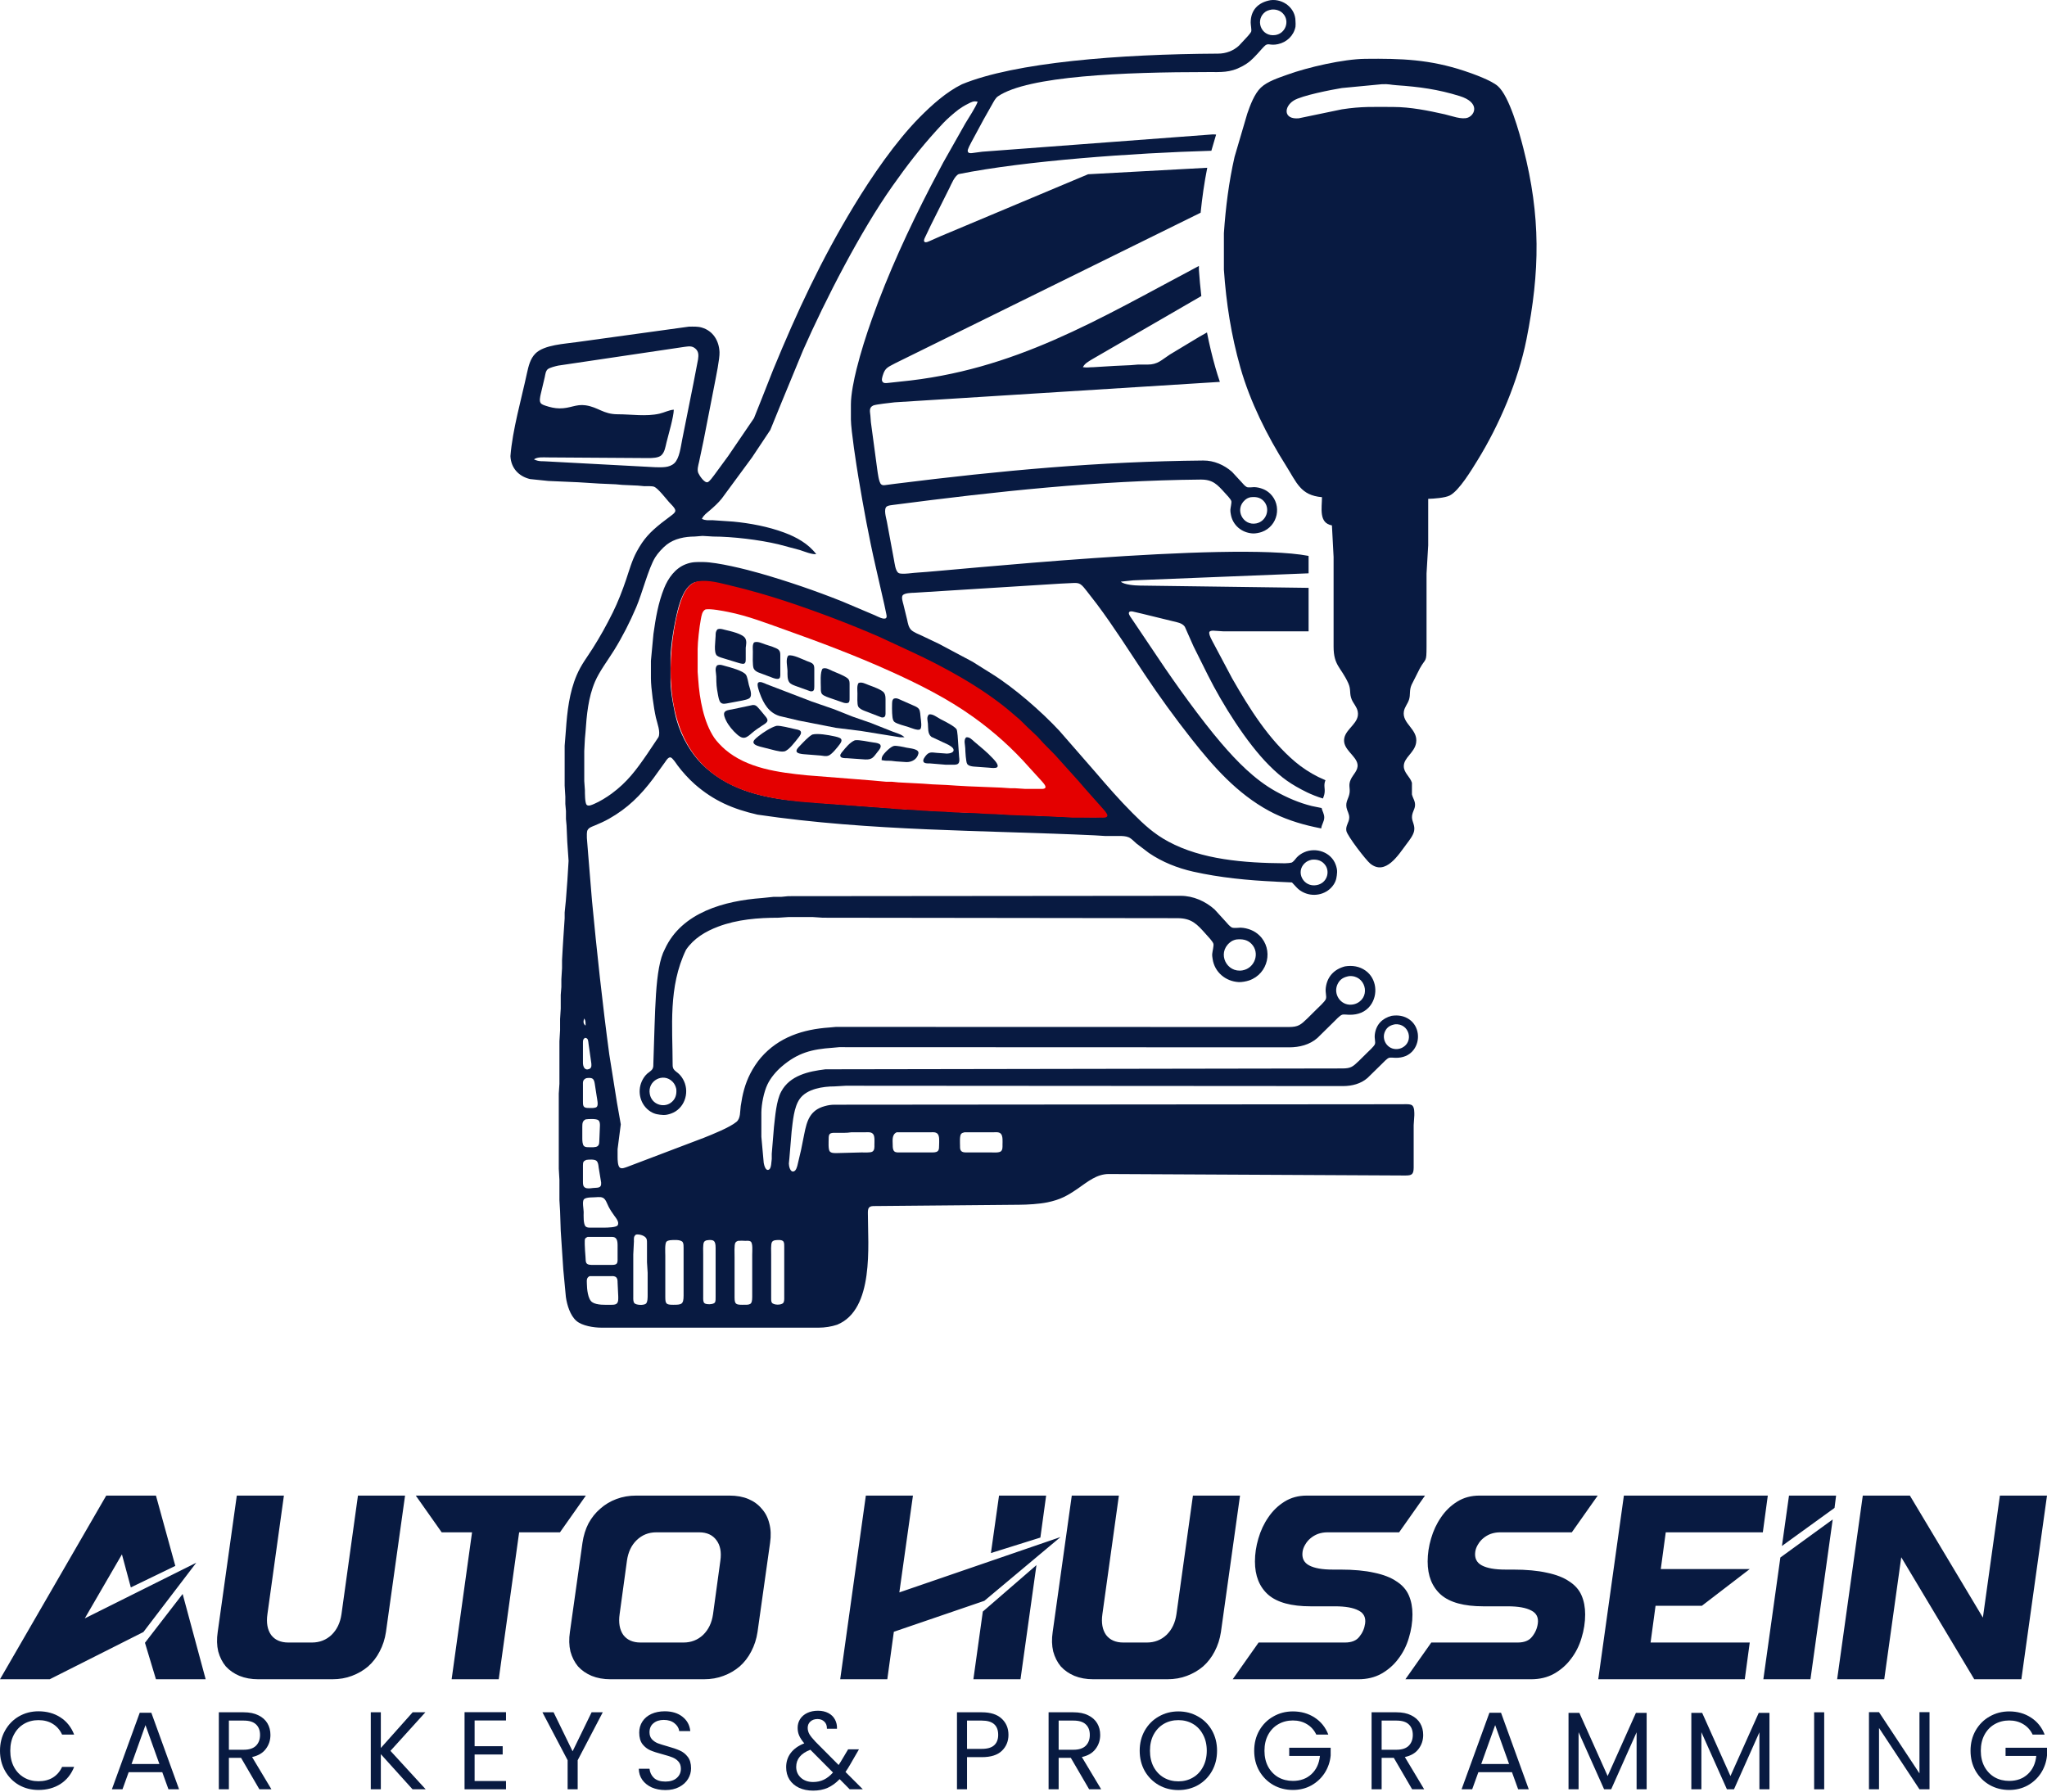
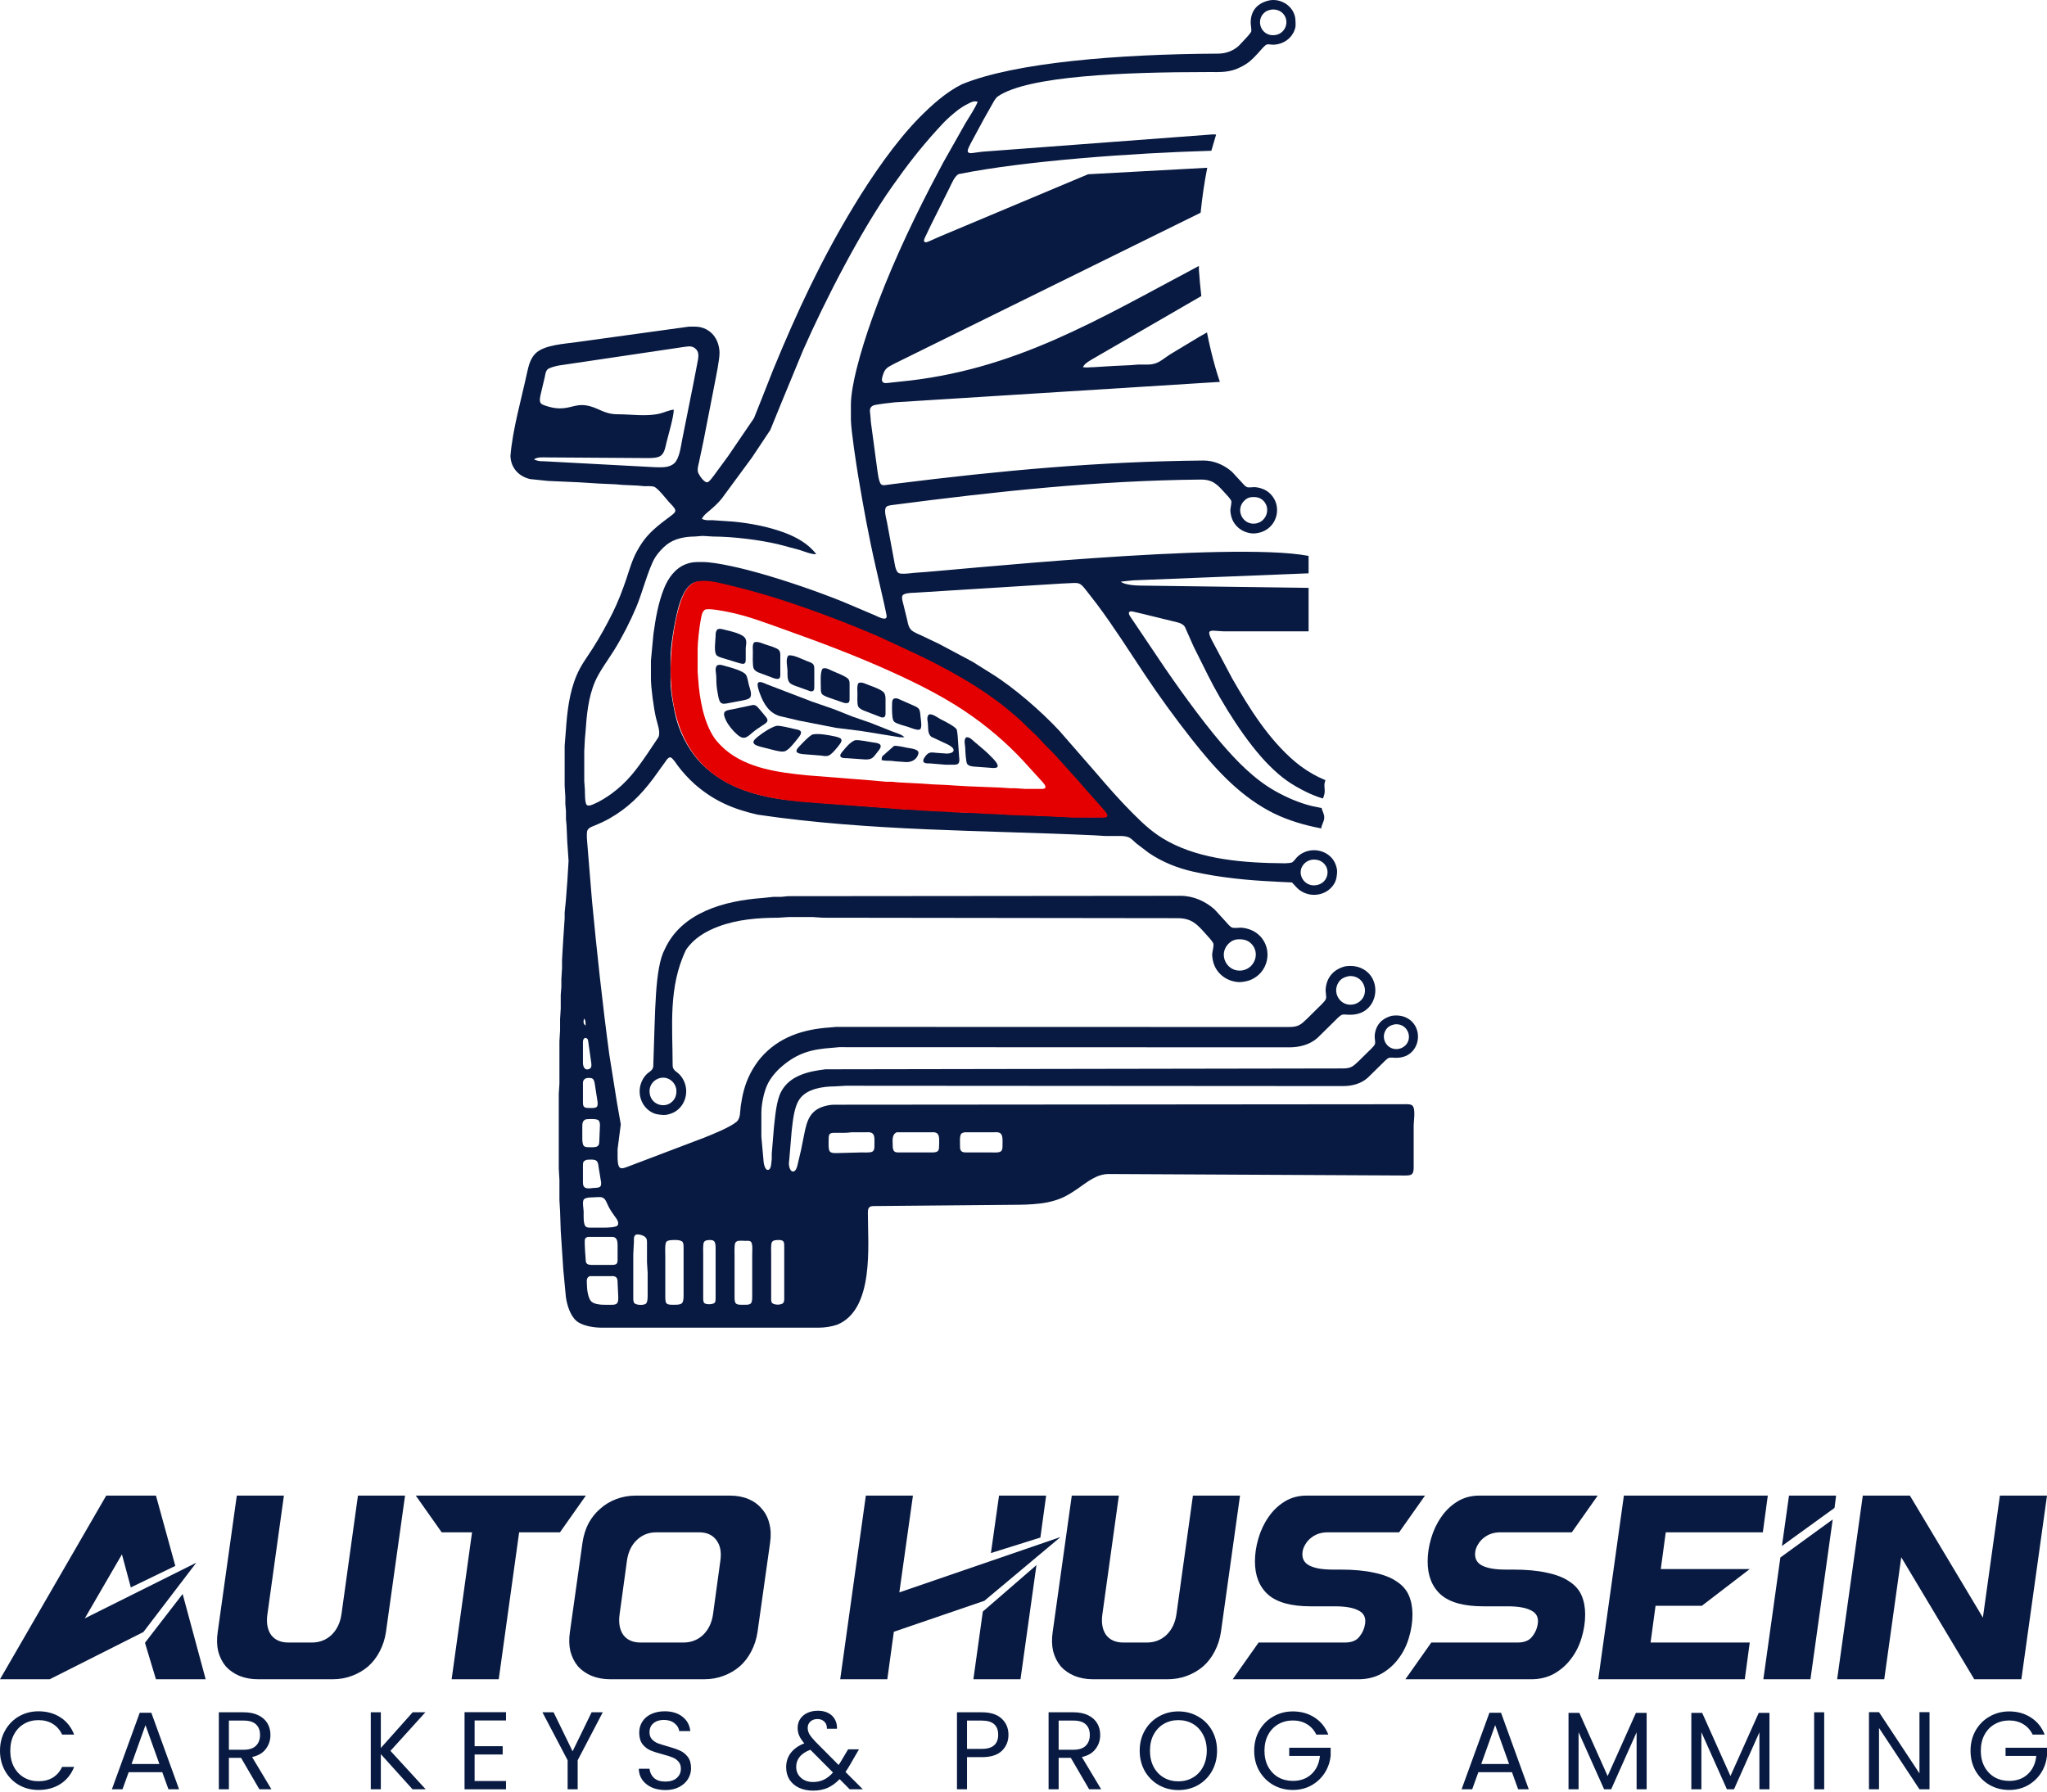
<svg xmlns="http://www.w3.org/2000/svg" width="780" height="683" viewBox="0 0 780 683" fill="none">
  <path d="M368.135 281.017C369.422 280.783 370.376 281.907 371.295 282.696C373.75 284.804 376.014 286.559 378.245 288.959C378.785 289.539 380.909 291.67 379.906 292.442C379.38 292.846 377.677 292.676 377.022 292.592L371.046 292.156C370.186 292.068 369.063 291.904 368.538 291.144C368.047 290.433 367.826 286.277 367.808 285.221C367.786 283.873 367.086 282.071 368.135 281.017Z" fill="#081A41" />
  <path d="M353.97 272.29C355.372 271.959 357.118 273.414 358.345 274.062C359.75 274.805 363.851 276.771 364.529 278.017C364.805 278.53 365.059 281.973 365.069 282.729L365.463 288.46C365.56 289.203 365.716 290.436 365.134 291.017C364.616 291.537 363.515 291.45 362.828 291.45H360.338L354.361 290.954C353.485 290.932 351.587 291.116 351.819 289.696C351.896 289.238 352.319 288.587 352.601 288.221C353.968 286.437 354.919 286.731 356.851 286.923L360.836 287.212C361.735 287.189 363.801 286.87 363.284 285.48C363.032 284.8 361.941 284.184 361.334 283.833L354.892 280.823C353.383 279.609 353.734 277.446 353.572 275.752C353.452 274.496 352.997 273.302 353.97 272.29Z" fill="#081A41" />
-   <path d="M340.665 284.281C341.651 284.114 344.336 284.697 345.396 284.942C346.659 285.233 350.376 285.365 349.951 287.219C349.455 289.382 347.446 290.488 345.396 290.449L341.412 290.182L339.669 289.978C337.896 289.856 338.023 290.08 335.934 289.706C335.966 289.138 335.961 288.742 336.225 288.211C336.791 287.082 339.4 284.496 340.665 284.281Z" fill="#081A41" />
+   <path d="M340.665 284.281C341.651 284.114 344.336 284.697 345.396 284.942C346.659 285.233 350.376 285.365 349.951 287.219C349.455 289.382 347.446 290.488 345.396 290.449L341.412 290.182L339.669 289.978C337.896 289.856 338.023 290.08 335.934 289.706C335.966 289.138 335.961 288.742 336.225 288.211Z" fill="#081A41" />
  <path d="M325.724 282.143C327.382 281.837 331.043 282.769 332.945 282.99C333.615 283.068 335.03 283.25 335.426 283.853C335.986 284.705 334.958 285.846 334.46 286.467C332.851 288.462 332.517 289.557 329.708 289.447L322.736 288.959C322.093 288.956 320.878 288.991 320.405 288.497C319.79 287.855 320.587 286.97 320.997 286.467C322.262 284.919 323.859 282.923 325.724 282.143Z" fill="#081A41" />
  <path d="M309.537 279.95C311.552 279.4 315.658 280.13 317.755 280.591C318.445 280.743 320.098 281.054 320.492 281.645C320.94 282.317 320.32 283.195 319.922 283.726C319.05 284.884 317.058 287.418 315.763 287.954C314.603 288.38 313.915 288.061 312.775 287.954L306.3 287.443C305.613 287.386 303.708 287.206 303.516 286.397C303.342 285.654 304.345 284.702 304.811 284.224C306.066 282.928 308.011 280.77 309.537 279.95Z" fill="#081A41" />
  <path d="M295.841 276.634C297.4 276.447 301.068 277.493 302.814 277.845C303.419 277.967 304.684 278.146 305.053 278.667C305.615 279.462 304.627 280.643 304.154 281.234C303.023 282.644 300.538 286.04 298.83 286.382C297.816 286.584 296.596 286.27 295.592 286.068L289.616 284.555C288.742 284.269 286.7 283.793 287.168 282.48C287.405 281.814 288.555 280.932 289.118 280.489C290.901 279.091 293.67 277.262 295.841 276.634Z" fill="#081A41" />
  <path d="M286.877 268.682C287.419 268.725 287.606 268.687 288.112 268.991C288.742 269.368 290.856 272.023 291.461 272.761C291.887 273.282 292.586 274.01 292.42 274.745C292.241 275.527 291 276.168 290.363 276.584C289.076 277.428 287.805 278.276 286.628 279.273C285.821 279.958 284.728 281.039 283.639 281.166C282.579 281.291 281.655 280.601 280.9 279.943C279.244 278.493 277.563 276.499 276.612 274.506C276.268 273.781 275.636 272.353 276.007 271.57C276.445 270.641 278.014 270.534 278.908 270.367L286.877 268.682Z" fill="#081A41" />
  <path d="M288.772 260.382C289.262 259.326 291.374 260.452 292.106 260.763L309.288 267.356L317.755 270.282L324.977 273.155L331.7 275.49L340.167 278.841C341.678 279.442 343.472 279.818 344.649 280.984H342.906L327.965 278.562L318.502 277.389L304.308 274.61L297.087 272.901C292.95 271.65 290.926 268.109 289.539 264.289C289.242 263.469 288.408 261.164 288.772 260.382Z" fill="#081A41" />
  <path d="M340.543 266.292C341.584 265.924 342.189 266.287 343.155 266.723L347.887 268.809C348.741 269.188 349.635 269.482 350.193 270.294C350.663 270.98 350.698 272.619 350.805 273.509C350.92 274.491 351.415 277.436 350.549 277.984C349.692 278.527 347.105 277.391 346.143 277.082C344.941 276.698 341.567 275.854 340.772 275.091C340.215 274.555 340.13 273.741 340.043 273.011C339.888 272.073 339.814 267.833 340.043 267.045C340.214 266.552 340.244 266.631 340.543 266.292Z" fill="#081A41" />
  <path d="M327.153 260.302C328.383 259.801 329.785 260.626 330.953 261.062C332.4 261.603 336.118 262.869 336.907 264.085C337.383 264.815 337.418 265.692 337.428 266.532V271.017C337.425 272.233 337.632 273.661 335.929 273.424L329.21 270.835C328.389 270.466 327.467 270.08 327.011 269.25C326.553 268.41 326.72 265.385 326.72 264.289C326.72 263.088 326.446 261.291 327.153 260.302Z" fill="#081A41" />
  <path d="M273.258 253.579C274.483 253.128 275.22 253.537 276.418 253.853C278.3 254.349 283.069 255.615 284.207 257.115C284.795 257.892 285.101 260.03 285.355 261.05C285.696 262.405 286.869 265.027 285.562 266.103C285.019 266.549 283.607 266.826 282.892 266.978L277.414 268.007C276.453 268.166 275.32 268.515 274.553 267.7C273.98 267.09 273.738 265.615 273.581 264.787C273.006 261.74 272.966 260.857 272.932 257.81C272.914 256.425 272.222 254.693 273.258 253.579Z" fill="#081A41" />
  <path d="M313.455 254.82C314.717 254.312 316.107 255.221 317.257 255.742C318.624 256.357 322.519 257.788 323.298 258.859C323.729 259.452 323.722 260.105 323.732 260.8V265.784C323.732 266.277 323.789 267.234 323.478 267.628C323.047 268.171 322.066 267.982 321.49 267.837L316.759 266.198C315.82 265.869 313.776 265.246 313.208 264.483C312.703 263.803 312.777 262.851 312.775 262.046C312.772 260.245 312.424 256.198 313.455 254.82Z" fill="#081A41" />
  <path d="M300.401 249.846C301.995 249.32 305.877 251.336 307.545 251.974C308.277 252.253 309.353 252.548 309.851 253.173C310.329 253.773 310.28 254.593 310.284 255.318V261.548C310.267 262.704 310.262 263.661 308.785 263.457L303.063 261.398C302.234 261.067 301.305 260.77 300.752 260.02C299.96 258.941 300.077 257.1 300.075 255.817C300.072 254.165 299.228 251.094 300.401 249.846Z" fill="#081A41" />
  <path d="M287.31 244.85C288.657 244.279 290.303 245.164 291.608 245.6C292.808 246.001 295.961 246.868 296.73 247.691C297.33 248.331 297.323 249.017 297.335 249.836V256.564C297.336 257.13 297.427 258.171 296.937 258.55C296.362 258.996 295.209 258.588 294.596 258.391L288.869 256.235C288.164 255.889 287.576 255.532 287.203 254.81C286.675 253.783 286.877 249.709 286.877 248.341C286.877 247.21 286.63 245.802 287.31 244.85Z" fill="#081A41" />
  <path d="M273.355 239.866C274.361 239.45 275.15 239.772 276.169 240.026C278.126 240.512 283.124 241.523 284.03 243.367C284.598 244.523 284.292 245.662 284.157 246.846V250.833C284.135 251.471 284.269 252.612 283.562 252.916C282.952 253.18 281.528 252.689 280.9 252.492L276.169 251.047C275.404 250.828 273.821 250.387 273.238 249.911C271.821 248.757 272.662 244.182 272.682 242.361C272.695 241.327 272.678 240.693 273.355 239.866Z" fill="#081A41" />
  <path fill-rule="evenodd" clip-rule="evenodd" d="M484.105 0.067C488.947 -0.543 493.623 3.104 493.635 8.003C493.69 8.689 493.711 9.544 493.635 10.21C492.969 13.586 490.324 16.11 486.958 16.828C484.116 17.432 483.451 16.439 482.28 17.179C481.711 17.538 479.804 19.791 479.199 20.441C477.043 22.748 475.967 23.876 473.102 25.394C468.679 27.741 465.245 27.462 460.469 27.462C428.058 27.462 391.653 28.93 380.269 36.712C379.311 37.367 378.628 38.767 378.055 39.772L374.816 45.503L370.112 54.224C369.756 54.935 368.576 56.965 368.757 57.676C368.946 58.416 369.693 58.406 370.298 58.351L374.283 57.82L461.938 51.234C462.343 51.234 462.904 51.202 463.396 51.289L461.58 57.465C461.533 57.465 461.486 57.464 461.44 57.464C432.163 58.301 390.532 61.263 365.323 66.347C363.742 67.082 362.544 70.12 361.77 71.668L354.673 85.871L352.416 90.606C352.195 91.074 351.819 91.964 352.416 92.263C352.922 92.48 353.681 92.103 354.112 91.921L358.345 90.045L414.624 66.41L459.946 63.943C459.969 63.943 459.992 63.942 460.016 63.941C458.885 69.635 458.075 75.324 457.492 81.073L341.163 138.415C338.466 139.912 337.249 140.047 336.347 143.184C336.158 143.897 335.785 144.928 336.347 145.566C336.828 146.137 337.515 146.01 338.175 145.963L342.906 145.449C386.617 141.245 418.123 121.885 456.834 101.36V102.787C457.065 106.164 457.37 109.51 457.758 112.832L416.118 136.942C414.764 137.802 413.369 138.455 412.632 139.945C414.572 140.184 414.781 139.947 416.616 139.945L424.834 139.446L430.811 139.175L433.55 138.948H437.285C441.197 138.943 442.592 137.171 445.752 135.133L456.958 128.377L459.914 126.708C460.793 131.191 461.856 135.655 463.127 140.124C463.641 141.931 464.21 143.739 464.827 145.542L340.914 153.331C339.425 153.525 333.683 154.091 332.706 154.56C331.016 155.372 331.519 156.922 331.658 158.384L331.845 160.876L334.258 178.818C334.445 180.079 334.861 183.876 335.789 184.612C336.237 184.965 336.646 184.933 337.179 184.893L341.163 184.37C381.895 179.269 418.81 175.893 458.515 175.513C462.549 175.481 466.466 177.189 469.452 179.824L473.004 183.67C473.569 184.301 474.387 185.32 475.178 185.682C475.715 185.855 477.219 185.697 477.905 185.656C479.119 185.7 480.138 185.937 481.267 186.381C482.279 186.779 483.214 187.392 483.991 188.146C488.567 192.586 486.986 200.51 480.794 202.738C479.904 203.06 478.388 203.357 477.444 203.312C473.171 203.106 469.659 200.149 468.986 195.945C468.898 195.394 468.79 194.846 468.827 194.287C468.882 193.488 469.361 191.551 469.187 190.966C468.951 190.171 467.367 188.559 466.753 187.878C463.857 184.675 462.163 182.743 457.535 182.773C417.943 183.152 379.92 187.28 340.416 192.419C339.697 192.523 338.561 192.603 337.933 193.004C336.576 193.939 337.669 197.327 337.933 198.753L340.613 213.206C340.909 214.599 341.148 217.674 342.436 218.396C343.673 219.091 348.427 218.209 350.128 218.19C359.504 217.727 468.734 206.163 498.612 211.86L498.633 212.266V218.505L431.807 221.18L427.075 221.678C428.36 222.877 432.494 223.151 434.297 223.173L498.633 224.043V240.616H466.171L462.436 240.37C461.963 240.372 461.214 240.36 460.887 240.766C460.272 241.533 462.08 244.516 462.498 245.351L469.513 258.558C476.077 270.015 483.389 281.772 493.564 290.381C496.148 292.567 499.251 294.578 502.279 296.093L505.054 297.356C504.262 299.333 504.96 300.315 504.73 302.127C504.623 302.983 504.358 303.667 504.098 304.321C502.114 303.773 499.341 302.614 498.046 301.976C492 299.001 488.401 296.501 483.603 291.699C474.949 283.04 465.773 268.346 460.257 257.312L454.794 246.348L451.482 238.882C450.493 237.394 448.364 237.125 446.748 236.721L435.293 233.921L431.558 233.048C431.099 232.986 430.367 232.904 430.173 233.47C430.019 233.911 430.402 234.516 430.614 234.885L432.636 237.875L441.352 250.833C447.943 260.723 457.705 274.291 465.357 283.227C471.291 290.157 478.055 297.109 486.093 301.59C490.411 303.997 494.981 305.973 499.789 307.176L503.587 307.951C503.846 309.123 504.628 310.215 504.598 311.619C504.571 313.159 503.577 314.262 503.454 315.73C502.594 315.562 501.712 315.375 500.785 315.175C494.973 313.919 488.837 311.906 483.603 309.065C471.374 302.432 462.399 292.26 453.917 281.483C447.709 273.594 441.775 265.418 436.207 257.062C430.178 248.017 424.418 238.854 417.894 230.15L414.026 225.167C413.377 224.354 412.515 223.168 411.636 222.637C410.899 222.196 410.221 222.186 409.395 222.176L404.165 222.426L348.385 225.914C347.314 225.932 344.485 226.002 343.91 226.968C343.424 227.781 344.022 229.51 344.244 230.4L345.645 236.131C345.937 237.489 346.179 239.046 347.192 240.066C348.068 240.948 350.195 241.8 351.373 242.326L357.848 245.413L370.548 252.183L378.018 256.861C386.537 262.183 396.807 271.147 403.645 278.493L417.545 294.441C422.082 299.746 426.622 304.951 431.558 309.89C435.985 314.321 439.673 317.777 445.254 320.777C457.915 327.587 473.876 328.908 489.584 329.018C490.581 328.994 491.55 328.915 492.299 328.704C493.153 328.136 493.563 327.403 494.113 326.804C494.862 325.987 495.876 325.304 496.899 324.842C501.533 322.749 507.294 324.84 508.975 329.598C509.279 330.464 509.554 331.492 509.493 332.41C509.381 334.125 509.214 335.527 508.252 337.029C505.872 340.749 500.957 342.044 496.899 340.219C495.866 339.753 494.825 339.062 494.079 338.227C493.528 337.609 492.311 336.329 492.299 336.316C492.29 336.316 487.821 336.081 486.156 336.025V336.008C475.416 335.527 464.781 334.468 454.717 332.212C448.733 330.869 442.858 328.552 437.783 325.083L433.052 321.492C432.118 320.705 431.169 319.583 430.063 319.108C429.008 318.654 427.708 318.614 426.577 318.612H421.099L417.114 318.363C375.279 316.414 331.7 316.836 288.62 310.476C279.324 308.343 271.965 305.218 264.714 298.854C262.49 296.903 259.933 294.089 258.172 291.699C257.676 291.024 256.26 288.767 255.478 288.652C254.626 288.53 253.837 289.855 253.423 290.454L248.933 296.683C244.09 303.145 239.154 308.034 232.092 312.028C230.332 313.022 228.481 313.85 226.614 314.622C225.635 315.026 224.412 315.38 223.879 316.379C223.531 317.034 223.618 318.579 223.625 319.359L224.101 325.34L225.575 343.281C227.445 362.847 229.537 382.344 232.162 401.84L235.1 420.28L236.55 428.503L235.329 437.972V440.962C235.332 441.954 235.362 444.361 236.184 445.004C236.941 445.597 238.255 444.969 239.065 444.7L268.2 433.636C271.497 432.318 278.027 429.714 280.626 427.566C282.262 426.213 281.954 423.541 282.252 421.526C282.92 417.013 283.846 413.163 285.945 409.066C286.939 407.125 288.51 404.725 289.937 403.086C296.748 395.246 305.989 392.291 316.012 391.601L318.502 391.374L491.056 391.418C494.76 391.412 495.636 390.569 498.205 388.109L501.556 384.781C502.398 383.947 504.824 381.75 505.193 380.799C505.617 379.682 504.921 378.465 505.193 376.374C505.752 372.156 508.401 369.384 512.503 368.304C515.293 367.866 517.99 368.255 520.322 369.912C524.585 372.939 525.228 379.162 522.163 383.233C520.244 385.779 517.393 386.786 514.29 386.746C513.515 386.768 511.962 386.513 511.386 386.746C510.524 387.022 508.964 388.728 508.258 389.427L502.003 395.584C499.052 398.188 495.151 399.155 491.279 399.161L319.747 399.099L317.257 399.326C309.346 399.879 304.014 401.197 297.834 406.507C295.742 408.304 293.625 410.793 292.435 413.302C291.055 416.208 290.151 420.801 290.114 424.018V433.237L291.015 443.205C291.16 444.01 291.72 446.501 293.035 445.742C293.956 445.208 293.906 442.729 294.073 441.71V439.716L294.915 429.5C295.393 425.475 295.779 419.589 297.664 416.044C300.954 409.861 308.141 408.296 314.518 407.534L511.564 407.209C514.791 407.203 515.553 406.472 517.791 404.338L520.71 401.451C521.443 400.728 523.556 398.822 523.878 397.997C524.247 397.028 523.64 395.972 523.878 394.159C524.364 390.499 526.672 388.094 530.244 387.158C532.674 386.778 535.023 387.116 537.054 388.553C540.767 391.178 541.327 396.577 538.657 400.108C536.986 402.317 534.503 403.19 531.801 403.156C531.126 403.175 529.773 402.954 529.271 403.156C528.52 403.396 527.162 404.875 526.547 405.481L521.099 410.822C518.529 413.081 515.131 413.92 511.759 413.926L322.237 413.801L318.004 414.05C313.589 414.057 307.51 414.947 304.754 418.785C302.48 421.949 302.109 427.424 301.639 431.244L300.812 441.211L300.593 443.454C300.593 444.404 301.093 446.97 302.54 446.402C303.327 446.093 303.636 444.932 303.845 444.202L305.252 438.221L306.45 432.241C307.471 427.128 308.611 423.123 314.269 421.566C315.596 421.199 316.63 421.035 318.004 421.027L534.441 420.848C535.404 420.848 537.359 420.679 538.099 421.282C538.997 422.012 538.933 424.018 538.923 425.084L538.674 428.822V445.019C538.642 447.668 537.904 448.004 535.437 448.009L422.5 447.441C417.871 447.449 414.434 450.406 410.796 452.918C406.672 455.761 404.033 457.219 399.092 458.241C396.079 458.861 391.487 459.148 388.384 459.153L333.194 459.651C332.462 459.661 331.658 459.646 331.138 460.257C330.627 460.857 330.704 461.896 330.704 462.641C330.704 474.574 333.194 499.054 319 504.874C316.844 505.601 314.301 505.998 312.028 506H229.104C226.27 505.995 221.837 505.317 219.651 503.426C217.256 501.358 216.053 497.341 215.624 494.288L214.638 483.822L213.665 469.12L213.416 461.645L213.167 457.409V449.684L212.918 445.448V416.791L213.167 413.053V396.856L213.416 392.62V388.384L213.665 384.397V379.164L213.904 376.174V373.184L214.163 368.947V365.957L214.412 361.472L214.661 357.485L215.159 350.009V347.767L215.614 343.281L216.197 335.556L216.653 328.081L216.155 320.854L215.883 314.625L215.657 312.133V309.143L215.418 306.402V303.66L215.159 299.424V284.224L215.634 278.244C216.12 271.184 216.939 263.885 219.748 257.312C221.449 253.327 223.593 250.658 225.854 247.095C228.733 242.553 231.136 238.202 233.524 233.39C235.404 229.602 237.212 224.947 238.567 220.93C239.794 217.29 240.783 213.622 242.628 210.215C245.283 205.309 247.706 202.8 252.014 199.351L255.749 196.508C256.287 196.107 257.193 195.464 257.325 194.766C257.514 193.764 255.512 192.035 254.858 191.277C253.722 189.964 250.661 186.049 249.275 185.518C248.423 185.192 246.523 185.307 245.539 185.297L243.049 185.07L237.073 184.798L234.582 184.572L228.357 184.3L220.388 183.802L208.933 183.303L201.961 182.581C197.638 181.544 194.692 178.357 194.5 173.834C195.268 163.866 198.696 152.031 200.803 142.187C201.405 139.524 202.006 136.777 203.998 134.754C207.327 131.375 215.253 131.059 219.89 130.371L262.473 124.495C264.136 124.478 265.842 124.373 267.453 124.854C271.748 126.135 273.985 129.895 274.167 134.213C274.274 136.753 272.864 143.356 272.336 146.174L268.051 168.103L266.37 176.077C266.076 177.377 265.543 179.055 266.098 180.313C266.529 181.29 268.449 184.208 269.684 183.759C270.382 183.507 271.664 181.706 272.152 181.061L277.449 173.834L287.295 159.381L290.375 151.656L294.599 140.941C303.783 118.664 312.885 99.066 325.425 78.396C332.198 67.227 341.235 54.013 350.377 44.755C354.991 40.083 360.624 35.007 366.563 32.112C386.703 23.792 426.32 20.626 464.137 20.441C467.083 20.437 469.911 19.404 472.084 17.414L474.125 15.225C474.747 14.571 476.489 12.759 476.762 12.015C476.969 11.443 476.568 9.531 476.566 8.605C476.56 3.831 479.431 0.917 484.105 0.067ZM246.351 472.135C245.823 470.887 243.574 470.296 242.359 470.518C241.373 471.223 241.557 471.989 241.555 473.107L241.306 478.091V494.288C241.306 495.033 241.229 496.072 241.739 496.673C242.409 497.46 245.405 497.537 246.142 496.845C246.809 496.214 246.782 494.413 246.784 493.541V485.068L246.535 481.081V474.104C246.535 473.536 246.57 472.651 246.351 472.135ZM234.896 486.92C234.376 486.309 233.571 486.324 232.839 486.369H224.649C223.372 487.032 223.613 488.044 223.625 489.305C223.648 491.208 223.987 495.143 225.642 496.284C227.403 497.495 230.757 497.288 232.839 497.278C233.534 497.273 234.413 497.323 234.973 496.845C235.715 496.214 235.578 494.926 235.578 494.039L235.329 488.806C235.32 488.168 235.334 487.435 234.896 486.92ZM284.137 472.913C283.141 472.853 282.143 472.813 281.159 472.913C280.699 473.167 280.489 473.182 280.195 473.663C279.727 474.428 279.904 478.001 279.904 479.088V494.537C279.917 497.086 280.484 497.273 282.892 497.278C285.766 497.283 286.623 497.458 286.628 494.288V478.091C286.628 476.997 286.939 473.78 286.022 473.15C285.544 472.823 284.7 472.861 284.137 472.913ZM260.154 473.431C259.457 472.323 256.424 472.564 255.251 472.684C254.766 472.796 254.302 472.853 253.941 473.247C253.267 473.985 253.508 477.478 253.508 478.589V494.288C253.513 496.944 253.839 497.276 256.496 497.278C259.679 497.283 260.475 497.179 260.48 493.79V475.599C260.478 474.954 260.503 473.989 260.154 473.431ZM298.538 473.185C297.978 472.345 295.981 472.579 295.104 472.716C294.644 472.918 294.434 472.933 294.141 473.414C293.685 474.161 293.849 477.084 293.849 478.091V494.537C293.849 495.088 293.797 495.985 294.103 496.454C294.753 497.445 297.617 497.463 298.396 496.635C298.912 496.087 298.83 494.996 298.83 494.288V475.35C298.83 474.732 298.884 473.708 298.538 473.185ZM272.682 475.599C272.677 472.858 272.02 472.28 269.206 472.716C268.746 472.918 268.536 472.933 268.243 473.414C267.787 474.161 267.951 477.084 267.951 478.091V494.288C267.951 494.978 267.872 496.105 268.384 496.63C269.035 497.296 271.846 497.216 272.391 496.424C272.742 495.913 272.682 494.899 272.682 494.288V475.599ZM234.849 472.168C234.296 471.371 233.459 471.375 232.59 471.418H223.887C223.446 471.669 223.227 471.687 222.923 472.168C222.692 472.677 222.871 475.786 222.923 476.596L223.105 479.088C223.239 480.994 222.981 482.033 225.368 482.078H233.088C233.678 482.068 234.478 482.088 234.931 481.644C235.414 481.171 235.327 480.217 235.329 479.586V474.602C235.319 473.85 235.289 472.803 234.849 472.168ZM231.908 459.9C230.802 457.76 230.732 456.031 227.859 456.235C226.452 456.434 223.12 456.078 222.403 457.217C221.843 458.169 222.375 460.675 222.403 461.894C222.385 463.17 222.209 466.636 223.205 467.476C223.725 467.914 224.482 467.869 225.12 467.874H230.349C231.338 467.872 234.789 467.805 235.324 467.02C236.116 465.854 234.762 464.274 234.122 463.389C233.315 462.273 232.54 461.126 231.908 459.9ZM227.254 442.393C226.506 441.767 224.32 441.922 223.381 442.066C222.199 442.569 222.156 442.966 222.131 444.202V450.431C222.144 451.264 222.131 452.138 222.936 452.632C223.693 453.095 225.025 452.891 225.867 452.779C227.537 452.559 229.256 453.072 229.061 450.68L228.12 444.949C228.026 444.12 227.941 442.968 227.254 442.393ZM332.761 432.298C332.081 431.396 330.961 431.496 329.957 431.528H324.479C322.504 431.847 320.494 431.74 318.502 431.742C317.815 431.742 316.714 431.655 316.196 432.176C315.748 432.624 315.773 433.397 315.763 433.985C315.751 435.047 315.542 438.101 316.196 438.842C316.786 439.512 317.935 439.462 318.751 439.467L328.214 439.218C329.155 439.218 331.673 439.365 332.39 438.926C333.314 438.361 333.192 437.162 333.194 436.228C333.197 435.194 333.374 433.108 332.761 432.298ZM381.377 432.099C380.705 431.399 379.654 431.496 378.765 431.53H367.559C367.074 431.68 366.61 431.738 366.249 432.131C365.597 432.844 365.809 435.702 365.816 436.726C365.821 437.356 365.772 438.104 366.215 438.612C366.782 439.268 367.766 439.213 368.555 439.218H377.769C378.71 439.218 380.685 439.39 381.397 438.784C382.104 438.184 382 437.067 382.003 436.228C382.005 435.069 382.209 432.963 381.377 432.099ZM357.242 432.099C356.548 431.404 355.512 431.496 354.61 431.545H341.666C339.754 432.412 340.147 434.715 340.167 436.477C340.177 437.237 340.18 438.266 340.792 438.819C341.322 439.298 342.236 439.215 342.906 439.218H355.357C357.77 439.183 357.845 438.381 357.848 436.228C357.85 435.076 358.084 432.941 357.242 432.099ZM228.001 426.943C227.239 426.293 224.161 426.457 223.155 426.616C221.89 427.214 221.9 428.224 221.882 429.5V433.985C221.892 434.752 221.94 436.238 222.525 436.791C222.998 437.237 223.767 437.214 224.372 437.224C225.266 437.237 227.069 437.371 227.752 436.791C228.439 436.208 228.319 435.288 228.379 434.483L228.606 429.001C228.596 428.269 228.611 427.464 228.001 426.943ZM225.762 411.102C225.135 410.686 224.091 410.808 223.386 410.918C221.952 411.548 222.134 412.411 222.131 413.801V419.781C222.134 420.344 222.097 421.189 222.423 421.668C222.859 422.298 223.693 422.263 224.372 422.273C225.157 422.283 226.863 422.415 227.403 421.84C228.083 421.169 227.528 418.927 227.403 418.037L226.634 413.053C226.512 412.373 226.387 411.518 225.762 411.102ZM222.923 395.545C222.064 396.113 222.146 396.63 222.131 397.604V405.079C222.151 406.497 222.779 408.174 224.584 407.387C225.58 406.953 225.381 405.702 225.264 404.83L224.268 397.853C224.114 396.809 224.225 395.605 222.923 395.545ZM534.33 399.277C538.868 396.924 536.953 389.969 531.606 390.378C529.847 390.704 528.604 391.342 527.792 393.007C526.23 396.212 528.705 400.091 532.384 399.816C533.071 399.766 533.721 399.594 534.33 399.277ZM222.629 388.135C222.231 389.136 222.161 390.228 223.127 390.876C223.125 389.752 223.212 389.139 222.629 388.135ZM517.194 382.275C522.404 379.562 520.206 371.545 514.067 372.016C512.047 372.392 510.62 373.127 509.688 375.047C507.894 378.742 510.736 383.212 514.96 382.896C515.749 382.839 516.495 382.64 517.194 382.275ZM505.05 329.799C503.807 328.007 501.952 327.427 499.813 327.656C498.76 327.899 497.91 328.27 497.125 329.015C493.594 332.376 496.686 338.248 501.687 337.337C505.639 336.618 506.826 332.358 505.05 329.799ZM269.196 221.678C267.812 221.663 265.71 221.539 264.465 222.047C260.877 223.515 259.079 229.159 258.207 232.642C256.999 237.476 255.508 245.939 255.5 250.833V260.053C255.545 263.736 256.822 270.907 257.848 274.506C258.792 277.822 260.197 281.005 261.94 283.975C263.344 286.367 265.259 288.983 267.204 290.952C276.629 300.496 289.342 303.815 302.316 305.113L312.028 305.945L331.7 307.421L342.408 308.168L344.898 308.395L350.377 308.644L353.614 308.893L359.591 309.143L363.326 309.392L367.808 309.641L375.528 309.89L379.761 310.139L384.742 310.388L392.461 310.638L396.197 310.887L412.881 311.385C415.008 311.385 419.505 311.585 421.348 311.136C421.031 309.651 420.284 309.035 419.336 307.897L414.978 302.913L408.441 295.687L400.657 286.965L396.219 282.48C381.741 266.93 365.266 257.05 346.143 248.264L334.191 242.714C325.749 239.051 317.18 235.787 308.541 232.63C299.811 229.438 290.916 226.582 281.896 224.327C278.93 223.584 271.921 221.71 269.196 221.678ZM372.54 38.775C370.978 38.366 370.184 38.895 368.804 39.585C365.951 41.013 364.451 42.306 362.081 44.362C360.178 46.011 358.492 47.875 356.809 49.739C350.3 56.943 345.643 63.026 340.062 70.92C327.938 88.066 314.57 114.092 306.016 133.466L297.684 153.65L293.523 163.867L286.558 174.333L275.008 190.031C273.696 191.676 272.032 193.179 270.441 194.549C269.241 195.583 268.145 196.294 267.453 197.756C268.937 198.444 269.851 198.252 271.437 198.254L279.406 198.795C285.856 199.411 292.751 200.712 298.83 202.977C303.474 204.708 307.984 207.183 311.032 211.212C309.171 211.314 306.649 210.233 304.806 209.635L296.588 207.445C289.297 205.715 279.164 204.497 271.686 204.484L267.702 204.245L264.714 204.484C261.001 204.502 256.992 205.254 254.006 207.604C252.532 208.763 250.619 210.846 249.638 212.458C247.061 216.692 244.73 226.041 242.446 231.396C240.014 237.105 237.247 242.562 233.98 247.843C231.644 251.613 228.419 255.829 226.721 259.804C224.141 265.841 223.546 272.527 223.105 278.991L222.878 281.483L222.629 286.217V297.68L222.878 301.169C222.883 302.253 222.844 306.045 223.561 306.748C224.238 307.411 225.638 306.7 226.365 306.399C228.519 305.504 231.206 303.83 233.088 302.445C239.025 298.069 242.429 293.434 246.54 287.463L250.878 280.984C251.822 279.091 250.408 275.579 249.934 273.509C249.113 269.923 248.035 262.161 248.03 258.558V251.83L248.993 241.613C249.817 235.675 250.809 229.757 253.06 224.17C254.604 220.34 257.261 216.619 261.228 215.065C263.668 214.11 265.411 214.172 267.951 214.202C273.4 214.267 284.18 216.949 289.616 218.511C300.212 221.558 310.753 225.157 320.993 229.253L333.443 234.531C334.283 234.895 336.957 236.41 337.697 235.483C337.978 235.077 337.811 234.347 337.697 233.888L336.96 230.4L333.663 215.947C331.088 204.751 329.013 193.385 327.116 182.057C326.329 177.365 324.28 164.081 324.23 159.88V154.148C324.235 150.236 325.418 144.532 326.379 140.692C327.997 134.216 330.039 127.792 332.276 121.505C338.469 104.087 346.206 87.341 354.675 70.92L359.406 61.949L367.858 46.998C369.116 44.887 371.81 40.823 372.54 38.775ZM481.451 190.885C480.072 189.466 478.34 189.289 476.473 189.512C475.605 189.732 475.079 189.972 474.395 190.569C470.317 194.118 473.601 200.476 478.666 199.488C482.62 198.718 484.259 193.779 481.451 190.885ZM264.935 132.823C263.588 131.684 262.286 132.033 260.73 132.207L212.669 139.342C211.665 139.566 209.531 140.082 208.754 140.69C207.927 141.335 207.785 142.708 207.589 143.683L205.995 150.411C205.833 151.248 205.452 152.778 205.995 153.553C206.331 154.143 207.3 154.43 207.937 154.647C209.613 155.215 211.389 155.624 213.167 155.643C217.308 155.688 219.427 153.942 223.127 154.472C227.931 155.16 229.861 157.879 235.329 157.886C240.497 157.886 246.201 158.819 251.267 157.664C253.177 157.231 254.972 156.239 256.745 156.142C256.72 158.768 254.711 165.658 253.974 168.601C253.56 170.263 253.298 172.337 251.989 173.528C250.873 174.542 248.497 174.579 247.033 174.582L208.684 174.333C207.066 174.333 204.802 174.071 203.455 175.08C205.554 176.059 206.627 175.673 208.684 175.87L249.773 178.07C252.208 178.098 255.049 178.327 256.969 176.523C258.914 174.694 259.412 170.211 259.933 167.604L264.216 146.174L265.991 136.954C266.205 135.392 266.278 133.954 264.935 132.823ZM488.928 5.212C487.798 3.967 486.159 3.493 484.513 3.65C483.311 3.872 482.404 4.159 481.524 5.054C478.361 8.266 480.839 14.1 485.939 13.359C489.827 12.796 491.547 8.093 488.928 5.212Z" fill="#081A41" />
  <path fill-rule="evenodd" clip-rule="evenodd" d="M449.906 341.412C454.684 341.419 459.302 343.472 462.808 346.601L466.97 351.162C467.633 351.91 468.589 353.117 469.523 353.551C470.156 353.76 471.939 353.592 472.751 353.551C474.189 353.617 475.393 353.907 476.724 354.441C477.918 354.921 479.018 355.652 479.929 356.547C485.298 361.816 483.336 371.111 475.979 373.66C474.921 374.029 473.123 374.36 472.006 374.297C466.948 374.007 462.823 370.492 462.073 365.544C461.977 364.895 461.855 364.249 461.904 363.594C461.979 362.655 462.567 360.383 462.369 359.694C462.098 358.757 460.241 356.844 459.521 356.037C456.129 352.24 454.145 349.951 448.665 349.934L313.522 349.76L309.787 349.511H300.324L296.588 349.76C288.896 349.773 280.938 350.401 273.679 353.144C268.848 354.968 264.378 357.615 261.414 361.97C254.554 376.125 256.297 391.542 256.298 405.211C256.3 405.923 256.258 406.678 256.602 407.325C256.989 408.048 257.959 408.62 258.584 409.183C259.437 409.951 260.149 410.99 260.631 412.038C262.814 416.787 260.633 422.69 255.669 424.412C254.766 424.724 253.693 425.005 252.736 424.943C250.946 424.828 249.484 424.658 247.916 423.672C244.036 421.233 242.684 416.196 244.589 412.038C245.075 410.98 245.796 409.913 246.667 409.149C247.315 408.582 248.252 408.089 248.66 407.325C249.004 406.678 248.962 405.923 248.964 405.211C249.711 385.705 249.43 368.947 253.336 361.721C259.781 347.645 276.226 343.296 290.363 342.262L294.845 341.796H297.834L300.324 341.547L449.906 341.412ZM256.277 412.27C252.771 408.652 246.645 411.82 247.596 416.945C248.346 420.994 252.79 422.21 255.46 420.391C257.329 419.117 257.934 417.216 257.695 415.025C257.442 413.945 257.054 413.075 256.277 412.27ZM476.89 359.737C475.274 358.053 473.225 357.826 471.013 358.068C469.982 358.316 469.356 358.592 468.539 359.286C463.67 363.411 467.487 370.921 473.496 369.817C478.186 368.956 480.183 363.169 476.89 359.737Z" fill="#081A41" />
-   <path fill-rule="evenodd" clip-rule="evenodd" d="M520.175 22.419C533.963 22.261 544.791 22.634 558.123 27.07C561.463 28.184 568.18 30.595 570.71 32.791C575.169 36.67 578.97 50.624 580.494 56.591C587.097 82.404 586.838 103.401 581.651 129.366C578.514 145.066 571.323 161.975 562.918 175.562C560.691 179.15 556.011 186.997 552.431 188.839C550.654 189.756 546.277 190.073 544.209 190.117V207.836L543.577 218.594V246.438C543.564 252.741 543.317 250.59 541.009 254.772L537.872 260.993C536.904 263.208 537.543 264.663 536.885 266.688C536.367 268.277 535.228 269.46 534.944 271.118C534.14 275.858 540.478 277.908 539.599 283.142C538.96 286.933 534.912 288.711 534.906 292.001C534.906 294.571 537.315 296.02 538.011 298.33V302.759C538.403 304.386 539.377 305.386 539.175 307.189C539.017 308.626 537.961 309.771 538.03 311.619C538.1 313.258 539.244 314.6 538.846 316.682C538.517 318.409 536.955 320.346 535.905 321.744C532.882 325.769 527.949 333.85 522.13 329.142C520.466 327.794 513.383 318.574 513.029 316.682C512.655 314.695 514.091 313.473 514.123 311.619C514.154 310.163 513.313 309.043 513.086 307.822C512.63 305.411 513.977 304.354 514.256 302.127C514.496 300.228 513.718 299.241 514.705 297.064C515.552 295.184 517.557 293.621 517.285 291.369C516.855 287.907 511.334 285.597 512.251 281.243C513.041 277.497 518.234 275.447 517.348 271.118C516.994 269.378 515.748 268.163 515.103 266.688C514.06 264.315 514.907 262.885 513.75 260.36C510.923 254.178 508.171 253.716 508.159 246.438V212.266L507.526 200.242C502.422 199.35 503.731 193.553 503.731 189.484C495.535 188.794 494.118 183.94 490.019 177.46C482.822 166.089 476.345 153.103 472.652 140.124C469.148 127.809 467.232 115.526 466.359 102.787V88.865C467.036 79.012 468.237 69.412 470.432 59.755L475.27 43.302C476.352 40.138 478.015 35.689 480.45 33.386C482.967 30.993 487.192 29.671 490.45 28.488C498.305 25.627 511.877 22.52 520.175 22.419ZM532.192 32.487C529.7 32.316 529.277 31.962 526.5 32.101L511.321 33.55C507.355 34.189 496.072 36.392 493.005 38.29C489.128 40.695 489.02 45.612 494.877 45.086L511.321 41.669C518.835 40.505 523.471 40.758 530.927 40.771C537.467 40.783 544.165 42.137 550.534 43.568C552.956 44.118 557.042 45.719 559.351 44.821C562.159 43.726 563.923 39.018 556.226 36.619C547.985 34.044 540.724 33.069 532.192 32.487Z" fill="#081A41" />
  <path d="M265.835 221.546C270.235 220.931 274.309 222.199 278.535 223.203C285.935 224.957 293.232 227.078 300.448 229.485C312.177 233.397 323.717 237.793 335.062 242.714L347.015 248.264C359.678 254.082 374.243 262.096 384.866 271.084L388.602 274.279L391.341 276.975L395.323 280.735L397.576 283.227L402.006 287.713L410.971 297.68L413.775 300.919L419.978 307.897C420.481 308.48 422.05 310.094 421.963 310.849C421.858 311.764 420.377 311.632 419.729 311.634H408.772L405.037 311.385H403.294L399.559 311.136L384.866 310.638L381.629 310.389L375.155 310.139L371.419 309.89L364.198 309.641L360.213 309.392L354.984 309.143L350.75 308.893L347.762 308.667L342.533 308.395L336.556 307.919L312.899 306.195L305.429 305.612C293.209 304.428 280.315 302.068 270.566 294.039C255.149 281.341 253.882 258.687 256.768 240.367C257.385 236.455 258.812 229.879 260.545 226.413C261.703 224.095 263.22 222.169 265.835 221.546ZM268.85 232.251C267.486 232.899 267.296 234.773 267.03 236.131C266.514 238.762 265.839 244.715 265.835 247.344V256.066L266.061 259.056C266.557 266.268 268.081 275.146 272.19 281.234C273.116 282.609 275.028 284.56 276.293 285.644C284.75 292.896 296.763 294.413 307.421 295.48L332.323 297.453L337.552 297.929H339.794L342.284 298.178L351.747 298.677L355.233 298.926L360.711 299.175L364.447 299.424L368.929 299.673L381.38 300.172L385.115 300.421H386.858L390.594 300.665H397.312C399.611 300.448 397.606 298.485 396.924 297.68L392.158 292.447C385.823 285.256 378.711 278.881 370.921 273.295C361.03 266.203 350.106 260.731 339.047 255.742C325.965 249.839 312.469 244.758 298.954 239.946C291.885 237.429 284.927 234.721 277.538 233.24C275.387 232.809 270.895 231.925 268.85 232.251Z" fill="#E40000" />
  <path d="M49.853 605L46.463 592.4L32.305 616.8L74.78 595.6L54.639 622L18.944 640H0L40.481 570H59.425L66.803 596.8L49.853 605ZM59.425 640L55.237 626.1L69.595 607.5L78.369 640H59.425ZM147.066 622C146.668 624.667 145.87 627.133 144.673 629.4C143.543 631.6 142.081 633.5 140.286 635.1C138.492 636.633 136.431 637.833 134.105 638.7C131.845 639.567 129.352 640 126.627 640H98.41C95.751 640 93.358 639.567 91.231 638.7C89.17 637.833 87.442 636.633 86.046 635.1C84.717 633.5 83.753 631.6 83.155 629.4C82.623 627.133 82.556 624.667 82.955 622L90.234 570H108.181L101.9 615.2C101.434 618.467 101.9 621.1 103.295 623.1C104.758 625.033 106.951 626 109.876 626H118.85C121.774 626 124.267 625.033 126.328 623.1C128.388 621.1 129.651 618.467 130.116 615.2L136.398 570H154.345L147.066 622ZM158.433 570H223.242L213.371 584H197.817L190.04 640H172.093L179.87 584H168.304L158.433 570ZM221.945 588C222.344 585.267 223.109 582.8 224.239 580.6C225.435 578.4 226.931 576.533 228.725 575C230.52 573.4 232.581 572.167 234.907 571.3C237.234 570.433 239.726 570 242.385 570H277.98C280.706 570 283.099 570.433 285.159 571.3C287.22 572.167 288.915 573.4 290.244 575C291.64 576.533 292.604 578.4 293.136 580.6C293.734 582.8 293.834 585.267 293.435 588L288.649 622C288.25 624.667 287.452 627.133 286.256 629.4C285.126 631.6 283.664 633.5 281.869 635.1C280.074 636.633 278.014 637.833 275.687 638.7C273.427 639.567 270.934 640 268.209 640H232.614C229.955 640 227.562 639.567 225.435 638.7C223.375 637.833 221.646 636.633 220.25 635.1C218.921 633.5 217.957 631.6 217.359 629.4C216.827 627.133 216.761 624.667 217.16 622L221.945 588ZM236.104 615.2C235.638 618.467 236.104 621.1 237.5 623.1C238.962 625.033 241.155 626 244.08 626H260.432C263.357 626 265.849 625.033 267.91 623.1C269.971 621.1 271.234 618.467 271.699 615.2L274.491 594.8C274.956 591.533 274.457 588.933 272.995 587C271.533 585 269.339 584 266.414 584H250.063C247.138 584 244.645 585 242.585 587C240.59 588.933 239.361 591.533 238.896 594.8L236.104 615.2ZM377.587 591.9L380.677 570H398.625L396.431 586L377.587 591.9ZM329.927 570H347.874L342.689 606.9L404.108 585.8L375.094 610.1L340.596 621.9L338.103 640H320.156L329.927 570ZM374.496 614.2L394.935 596.5L388.853 640H370.906L374.496 614.2ZM465.228 622C464.829 624.667 464.032 627.133 462.835 629.4C461.705 631.6 460.243 633.5 458.448 635.1C456.654 636.633 454.593 637.833 452.266 638.7C450.006 639.567 447.514 640 444.788 640H416.572C413.913 640 411.52 639.567 409.393 638.7C407.332 637.833 405.604 636.633 404.208 635.1C402.879 633.5 401.915 631.6 401.317 629.4C400.785 627.133 400.718 624.667 401.117 622L408.396 570H426.343L420.061 615.2C419.596 618.467 420.061 621.1 421.457 623.1C422.92 625.033 425.113 626 428.038 626H437.011C439.936 626 442.429 625.033 444.489 623.1C446.55 621.1 447.813 618.467 448.278 615.2L454.56 570H472.507L465.228 622ZM510.694 598.2C515.812 598.2 520.133 598.6 523.656 599.4C527.179 600.133 530.004 601.233 532.131 602.7C534.324 604.1 535.886 605.867 536.817 608C537.748 610.133 538.213 612.567 538.213 615.3C538.213 618.3 537.748 621.3 536.817 624.3C535.953 627.233 534.624 629.867 532.829 632.2C531.101 634.533 528.94 636.433 526.348 637.9C523.822 639.3 520.897 640 517.574 640H469.715L479.586 626H512.489C515.015 626 516.843 625.267 517.973 623.8C519.169 622.333 519.9 620.667 520.166 618.8C520.499 616.467 519.668 614.8 517.674 613.8C515.679 612.733 512.688 612.2 508.7 612.2H499.427C492.049 612.2 486.665 610.733 483.275 607.8C479.885 604.8 478.19 600.567 478.19 595.1C478.19 592.233 478.622 589.333 479.486 586.4C480.35 583.4 481.613 580.7 483.275 578.3C484.937 575.833 486.997 573.833 489.457 572.3C491.916 570.767 494.741 570 497.932 570H542.999L533.128 584H505.808C504.546 584 503.349 584.2 502.219 584.6C501.156 585 500.192 585.567 499.328 586.3C498.53 586.967 497.865 587.767 497.333 588.7C496.802 589.567 496.469 590.467 496.336 591.4C496.004 593.8 496.835 595.533 498.829 596.6C500.823 597.667 503.814 598.2 507.803 598.2H510.694ZM576.5 598.2C581.618 598.2 585.939 598.6 589.462 599.4C592.985 600.133 595.81 601.233 597.937 602.7C600.13 604.1 601.692 605.867 602.623 608C603.554 610.133 604.019 612.567 604.019 615.3C604.019 618.3 603.554 621.3 602.623 624.3C601.759 627.233 600.429 629.867 598.635 632.2C596.906 634.533 594.746 636.433 592.154 637.9C589.628 639.3 586.703 640 583.38 640H535.521L545.392 626H578.295C580.821 626 582.649 625.267 583.779 623.8C584.975 622.333 585.706 620.667 585.972 618.8C586.304 616.467 585.473 614.8 583.479 613.8C581.485 612.733 578.494 612.2 574.506 612.2H565.233C557.855 612.2 552.471 610.733 549.081 607.8C545.691 604.8 543.996 600.567 543.996 595.1C543.996 592.233 544.428 589.333 545.292 586.4C546.156 583.4 547.419 580.7 549.081 578.3C550.743 575.833 552.803 573.833 555.263 572.3C557.722 570.767 560.547 570 563.738 570H608.805L598.934 584H571.614C570.351 584 569.155 584.2 568.025 584.6C566.961 585 565.998 585.567 565.133 586.3C564.336 586.967 563.671 587.767 563.139 588.7C562.608 589.567 562.275 590.467 562.142 591.4C561.81 593.8 562.641 595.533 564.635 596.6C566.629 597.667 569.62 598.2 573.608 598.2H576.5ZM618.775 570H673.614L671.719 584H634.728L632.834 598H666.734L648.488 612H630.84L628.945 626H666.734L664.839 640H609.004L618.775 570ZM678.998 589.2L681.69 570H699.637L699.039 574.7L678.998 589.2ZM678.4 593.6L698.341 579.1L689.866 640H671.919L678.4 593.6ZM709.807 570H727.754L755.572 616.5L762.053 570H780L770.229 640H752.282L724.464 593.5L717.983 640H700.036L709.807 570Z" fill="#081A41" />
  <path d="M0 667.243C0 664.38 0.646 661.811 1.937 659.537C3.228 657.235 4.983 655.439 7.2 654.147C9.446 652.856 11.93 652.211 14.653 652.211C17.854 652.211 20.647 652.982 23.033 654.526C25.419 656.07 27.159 658.26 28.254 661.095H23.664C22.85 659.327 21.671 657.965 20.127 657.011C18.611 656.056 16.787 655.579 14.653 655.579C12.604 655.579 10.765 656.056 9.137 657.011C7.509 657.965 6.232 659.327 5.306 661.095C4.379 662.836 3.916 664.885 3.916 667.243C3.916 669.573 4.379 671.622 5.306 673.391C6.232 675.131 7.509 676.478 9.137 677.433C10.765 678.387 12.604 678.865 14.653 678.865C16.787 678.865 18.611 678.401 20.127 677.475C21.671 676.521 22.85 675.159 23.664 673.391H28.254C27.159 676.198 25.419 678.373 23.033 679.917C20.647 681.433 17.854 682.191 14.653 682.191C11.93 682.191 9.446 681.559 7.2 680.296C4.983 679.005 3.228 677.222 1.937 674.949C0.646 672.675 0 670.106 0 667.243Z" fill="#081A41" />
  <path d="M61.833 675.412H49.032L46.675 681.938H42.632L53.243 652.758H57.664L68.234 681.938H64.191L61.833 675.412ZM60.738 672.296L55.433 657.474L50.127 672.296H60.738Z" fill="#081A41" />
  <path d="M98.838 681.938L91.849 669.938H87.217V681.938H83.385V652.59H92.859C95.077 652.59 96.944 652.969 98.459 653.726C100.003 654.484 101.154 655.509 101.912 656.8C102.67 658.092 103.049 659.565 103.049 661.222C103.049 663.243 102.46 665.025 101.281 666.569C100.13 668.113 98.389 669.138 96.059 669.643L103.428 681.938H98.838ZM87.217 666.864H92.859C94.936 666.864 96.494 666.359 97.533 665.348C98.572 664.309 99.091 662.934 99.091 661.222C99.091 659.481 98.572 658.134 97.533 657.179C96.522 656.225 94.965 655.748 92.859 655.748H87.217V666.864Z" fill="#081A41" />
  <path d="M157.199 681.938L145.115 668.548V681.938H141.283V652.59H145.115V666.19L157.241 652.59H162.084L148.778 667.285L162.21 681.938H157.199Z" fill="#081A41" />
  <path d="M180.848 655.705V665.516H191.544V668.675H180.848V678.78H192.807V681.938H177.016V652.547H192.807V655.705H180.848Z" fill="#081A41" />
  <path d="M229.68 652.59L220.122 670.864V681.938H216.29V670.864L206.689 652.59H210.942L218.185 667.453L225.427 652.59H229.68Z" fill="#081A41" />
  <path d="M253.554 682.233C251.617 682.233 249.877 681.896 248.333 681.223C246.817 680.521 245.624 679.566 244.754 678.359C243.884 677.124 243.435 675.707 243.406 674.106H247.491C247.631 675.482 248.193 676.647 249.175 677.601C250.186 678.528 251.645 678.991 253.554 678.991C255.379 678.991 256.811 678.542 257.849 677.643C258.916 676.717 259.449 675.538 259.449 674.106C259.449 672.984 259.141 672.071 258.523 671.369C257.905 670.668 257.134 670.134 256.207 669.769C255.281 669.404 254.032 669.011 252.46 668.59C250.523 668.085 248.965 667.58 247.786 667.074C246.635 666.569 245.638 665.783 244.796 664.716C243.982 663.622 243.575 662.162 243.575 660.337C243.575 658.737 243.982 657.32 244.796 656.084C245.61 654.849 246.747 653.895 248.207 653.221C249.695 652.547 251.393 652.211 253.302 652.211C256.053 652.211 258.298 652.898 260.039 654.274C261.807 655.649 262.804 657.474 263.029 659.748H258.818C258.677 658.625 258.088 657.642 257.049 656.8C256.011 655.93 254.635 655.495 252.923 655.495C251.323 655.495 250.017 655.916 249.007 656.758C247.996 657.572 247.491 658.723 247.491 660.211C247.491 661.278 247.786 662.148 248.375 662.822C248.993 663.495 249.737 664.015 250.607 664.38C251.505 664.716 252.754 665.109 254.354 665.559C256.291 666.092 257.849 666.625 259.028 667.159C260.207 667.664 261.218 668.464 262.06 669.559C262.902 670.626 263.323 672.085 263.323 673.938C263.323 675.37 262.944 676.717 262.186 677.98C261.428 679.244 260.306 680.268 258.818 681.054C257.33 681.84 255.576 682.233 253.554 682.233Z" fill="#081A41" />
  <path d="M323.769 681.938L319.937 678.065C318.506 679.552 316.976 680.661 315.348 681.391C313.72 682.093 311.881 682.444 309.832 682.444C307.811 682.444 306.014 682.079 304.442 681.349C302.898 680.619 301.691 679.58 300.821 678.233C299.979 676.886 299.557 675.313 299.557 673.517C299.557 671.468 300.133 669.671 301.284 668.127C302.463 666.555 304.189 665.32 306.463 664.422C305.565 663.355 304.919 662.372 304.526 661.474C304.133 660.576 303.937 659.593 303.937 658.527C303.937 657.292 304.245 656.183 304.863 655.2C305.509 654.19 306.421 653.404 307.6 652.842C308.779 652.281 310.14 652 311.684 652C313.2 652 314.52 652.295 315.642 652.884C316.765 653.474 317.608 654.302 318.169 655.369C318.73 656.407 318.983 657.572 318.927 658.864H315.095C315.123 657.713 314.8 656.814 314.127 656.169C313.453 655.495 312.583 655.158 311.516 655.158C310.393 655.158 309.481 655.481 308.779 656.127C308.105 656.744 307.768 657.544 307.768 658.527C307.768 659.369 307.993 660.183 308.442 660.969C308.919 661.755 309.705 662.723 310.8 663.874L319.558 672.675L320.316 671.496L323.18 666.695H327.306L323.853 672.675C323.376 673.517 322.815 674.401 322.169 675.328L328.78 681.938H323.769ZM309.832 679.159C311.348 679.159 312.709 678.865 313.916 678.275C315.151 677.686 316.316 676.773 317.411 675.538L308.779 666.864C305.186 668.239 303.389 670.415 303.389 673.391C303.389 675.047 303.979 676.422 305.158 677.517C306.365 678.612 307.923 679.159 309.832 679.159Z" fill="#081A41" />
  <path d="M384.272 661.179C384.272 663.622 383.43 665.657 381.745 667.285C380.089 668.885 377.549 669.685 374.124 669.685H368.481V681.938H364.65V652.59H374.124C377.436 652.59 379.949 653.39 381.661 654.99C383.402 656.59 384.272 658.653 384.272 661.179ZM374.124 666.527C376.257 666.527 377.829 666.064 378.84 665.138C379.85 664.211 380.356 662.892 380.356 661.179C380.356 657.558 378.278 655.748 374.124 655.748H368.481V666.527H374.124Z" fill="#081A41" />
  <path d="M415.014 681.938L408.025 669.938H403.393V681.938H399.561V652.59H409.035C411.253 652.59 413.12 652.969 414.635 653.726C416.179 654.484 417.33 655.509 418.088 656.8C418.846 658.092 419.225 659.565 419.225 661.222C419.225 663.243 418.636 665.025 417.457 666.569C416.306 668.113 414.565 669.138 412.235 669.643L419.604 681.938H415.014ZM403.393 666.864H409.035C411.113 666.864 412.67 666.359 413.709 665.348C414.748 664.309 415.267 662.934 415.267 661.222C415.267 659.481 414.748 658.134 413.709 657.179C412.699 656.225 411.141 655.748 409.035 655.748H403.393V666.864Z" fill="#081A41" />
  <path d="M449.012 682.233C446.289 682.233 443.805 681.602 441.559 680.338C439.313 679.047 437.531 677.264 436.211 674.991C434.92 672.689 434.274 670.106 434.274 667.243C434.274 664.38 434.92 661.811 436.211 659.537C437.531 657.235 439.313 655.453 441.559 654.19C443.805 652.898 446.289 652.253 449.012 652.253C451.763 652.253 454.261 652.898 456.507 654.19C458.753 655.453 460.521 657.221 461.813 659.495C463.104 661.769 463.75 664.352 463.75 667.243C463.75 670.134 463.104 672.717 461.813 674.991C460.521 677.264 458.753 679.047 456.507 680.338C454.261 681.602 451.763 682.233 449.012 682.233ZM449.012 678.907C451.061 678.907 452.9 678.429 454.528 677.475C456.184 676.521 457.476 675.159 458.402 673.391C459.356 671.622 459.834 669.573 459.834 667.243C459.834 664.885 459.356 662.836 458.402 661.095C457.476 659.327 456.198 657.965 454.57 657.011C452.942 656.056 451.089 655.579 449.012 655.579C446.935 655.579 445.082 656.056 443.454 657.011C441.826 657.965 440.534 659.327 439.58 661.095C438.654 662.836 438.19 664.885 438.19 667.243C438.19 669.573 438.654 671.622 439.58 673.391C440.534 675.159 441.826 676.521 443.454 677.475C445.11 678.429 446.963 678.907 449.012 678.907Z" fill="#081A41" />
  <path d="M501.568 661.095C500.754 659.383 499.575 658.063 498.031 657.137C496.487 656.183 494.69 655.705 492.641 655.705C490.592 655.705 488.739 656.183 487.083 657.137C485.455 658.063 484.163 659.411 483.209 661.179C482.282 662.92 481.819 664.941 481.819 667.243C481.819 669.545 482.282 671.566 483.209 673.306C484.163 675.047 485.455 676.394 487.083 677.349C488.739 678.275 490.592 678.738 492.641 678.738C495.504 678.738 497.862 677.882 499.715 676.17C501.568 674.457 502.648 672.141 502.957 669.222H491.251V666.106H507.042V669.054C506.817 671.468 506.059 673.685 504.768 675.706C503.477 677.7 501.778 679.286 499.673 680.465C497.567 681.616 495.223 682.191 492.641 682.191C489.918 682.191 487.434 681.559 485.188 680.296C482.942 679.005 481.16 677.222 479.84 674.949C478.549 672.675 477.903 670.106 477.903 667.243C477.903 664.38 478.549 661.811 479.84 659.537C481.16 657.235 482.942 655.453 485.188 654.19C487.434 652.898 489.918 652.253 492.641 652.253C495.757 652.253 498.508 653.025 500.894 654.569C503.308 656.112 505.063 658.288 506.157 661.095H501.568Z" fill="#081A41" />
-   <path d="M538.088 681.938L531.099 669.938H526.467V681.938H522.635V652.59H532.109C534.327 652.59 536.193 652.969 537.709 653.726C539.253 654.484 540.404 655.509 541.162 656.8C541.92 658.092 542.299 659.565 542.299 661.222C542.299 663.243 541.71 665.025 540.531 666.569C539.38 668.113 537.639 669.138 535.309 669.643L542.678 681.938H538.088ZM526.467 666.864H532.109C534.186 666.864 535.744 666.359 536.783 665.348C537.822 664.309 538.341 662.934 538.341 661.222C538.341 659.481 537.822 658.134 536.783 657.179C535.772 656.225 534.214 655.748 532.109 655.748H526.467V666.864Z" fill="#081A41" />
  <path d="M576.128 675.412H563.327L560.969 681.938H556.927L567.538 652.758H571.96L582.529 681.938H578.486L576.128 675.412ZM575.033 672.296L569.728 657.474L564.422 672.296H575.033Z" fill="#081A41" />
  <path d="M627.45 652.8V681.938H623.618V660.211L613.933 681.938H611.239L601.512 660.169V681.938H597.68V652.8H601.806L612.586 676.885L623.365 652.8H627.45Z" fill="#081A41" />
  <path d="M674.245 652.8V681.938H670.413V660.211L660.729 681.938H658.034L648.307 660.169V681.938H644.475V652.8H648.602L659.381 676.885L670.161 652.8H674.245Z" fill="#081A41" />
  <path d="M695.102 652.59V681.938H691.27V652.59H695.102Z" fill="#081A41" />
  <path d="M735.234 681.938H731.403L715.991 658.569V681.938H712.16V652.547H715.991L731.403 675.875V652.547H735.234V681.938Z" fill="#081A41" />
  <path d="M774.526 661.095C773.712 659.383 772.533 658.063 770.989 657.137C769.445 656.183 767.648 655.705 765.599 655.705C763.55 655.705 761.697 656.183 760.041 657.137C758.413 658.063 757.122 659.411 756.167 661.179C755.241 662.92 754.778 664.941 754.778 667.243C754.778 669.545 755.241 671.566 756.167 673.306C757.122 675.047 758.413 676.394 760.041 677.349C761.697 678.275 763.55 678.738 765.599 678.738C768.463 678.738 770.821 677.882 772.673 676.17C774.526 674.457 775.607 672.141 775.916 669.222H764.21V666.106H780V669.054C779.775 671.468 779.018 673.685 777.726 675.706C776.435 677.7 774.737 679.286 772.631 680.465C770.526 681.616 768.182 682.191 765.599 682.191C762.876 682.191 760.392 681.559 758.146 680.296C755.901 679.005 754.118 677.222 752.799 674.949C751.507 672.675 750.862 670.106 750.862 667.243C750.862 664.38 751.507 661.811 752.799 659.537C754.118 657.235 755.901 655.453 758.146 654.19C760.392 652.898 762.876 652.253 765.599 652.253C768.715 652.253 771.466 653.025 773.852 654.569C776.267 656.112 778.021 658.288 779.116 661.095H774.526Z" fill="#081A41" />
</svg>